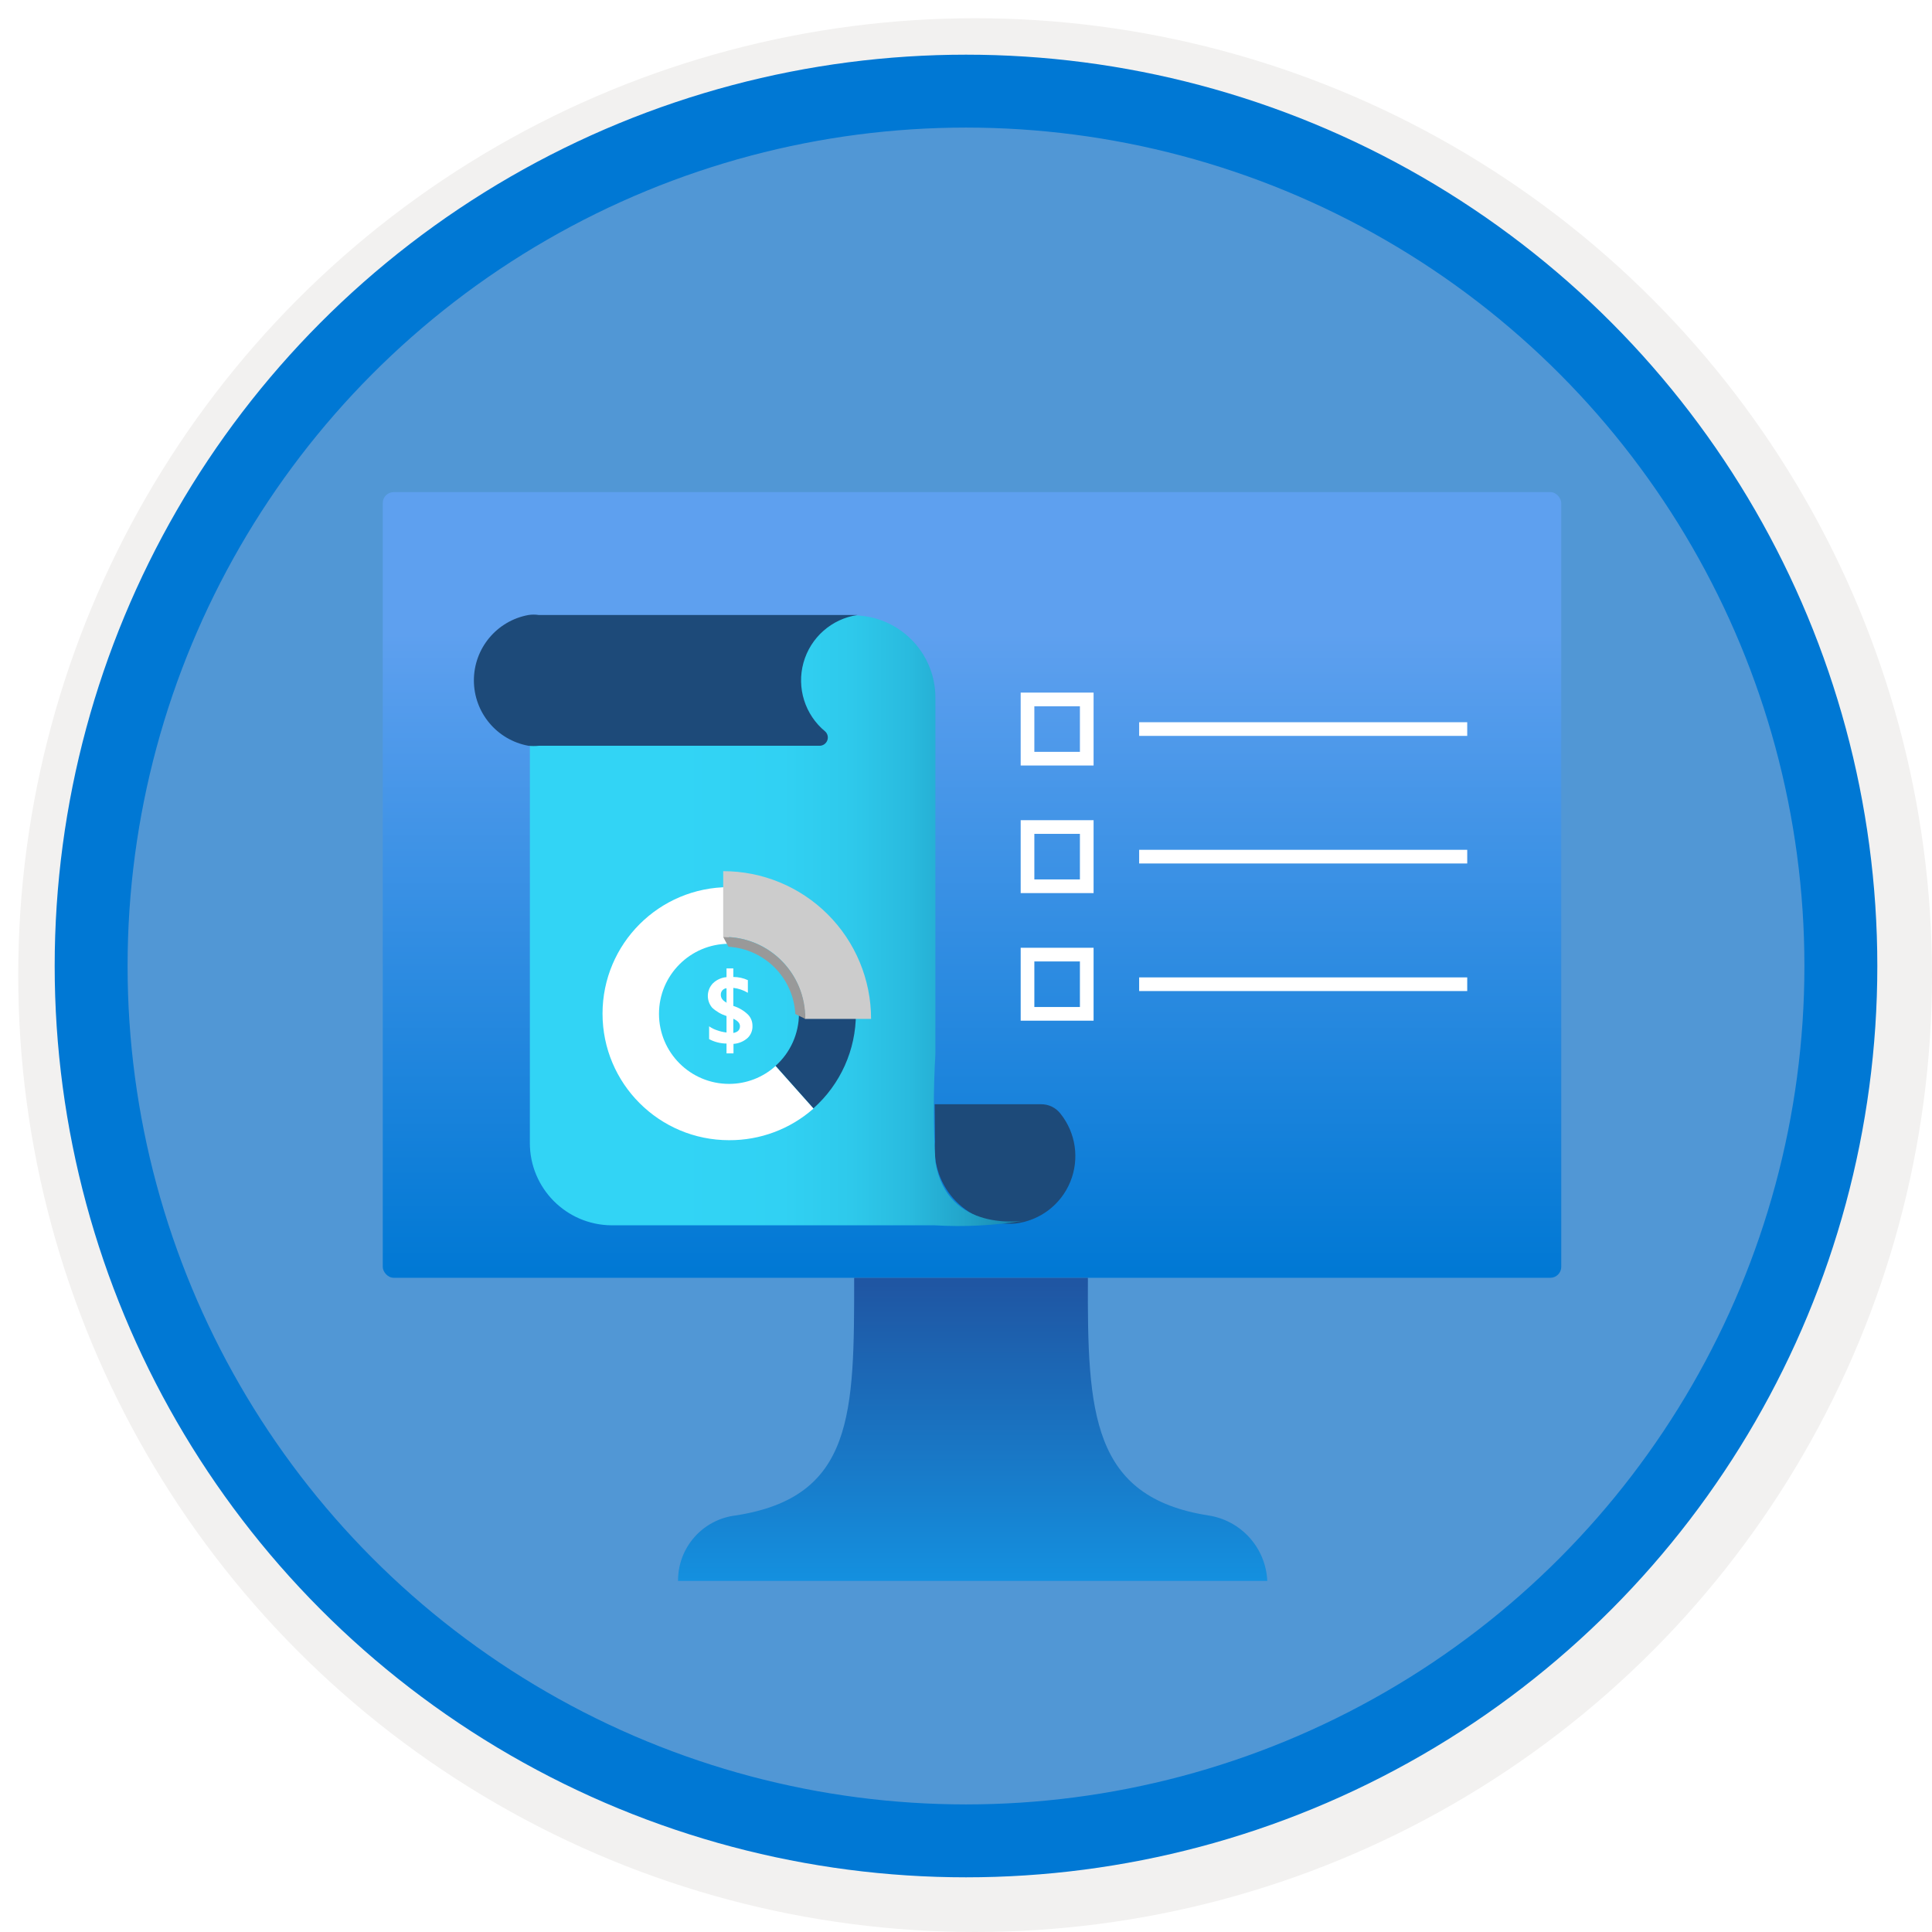
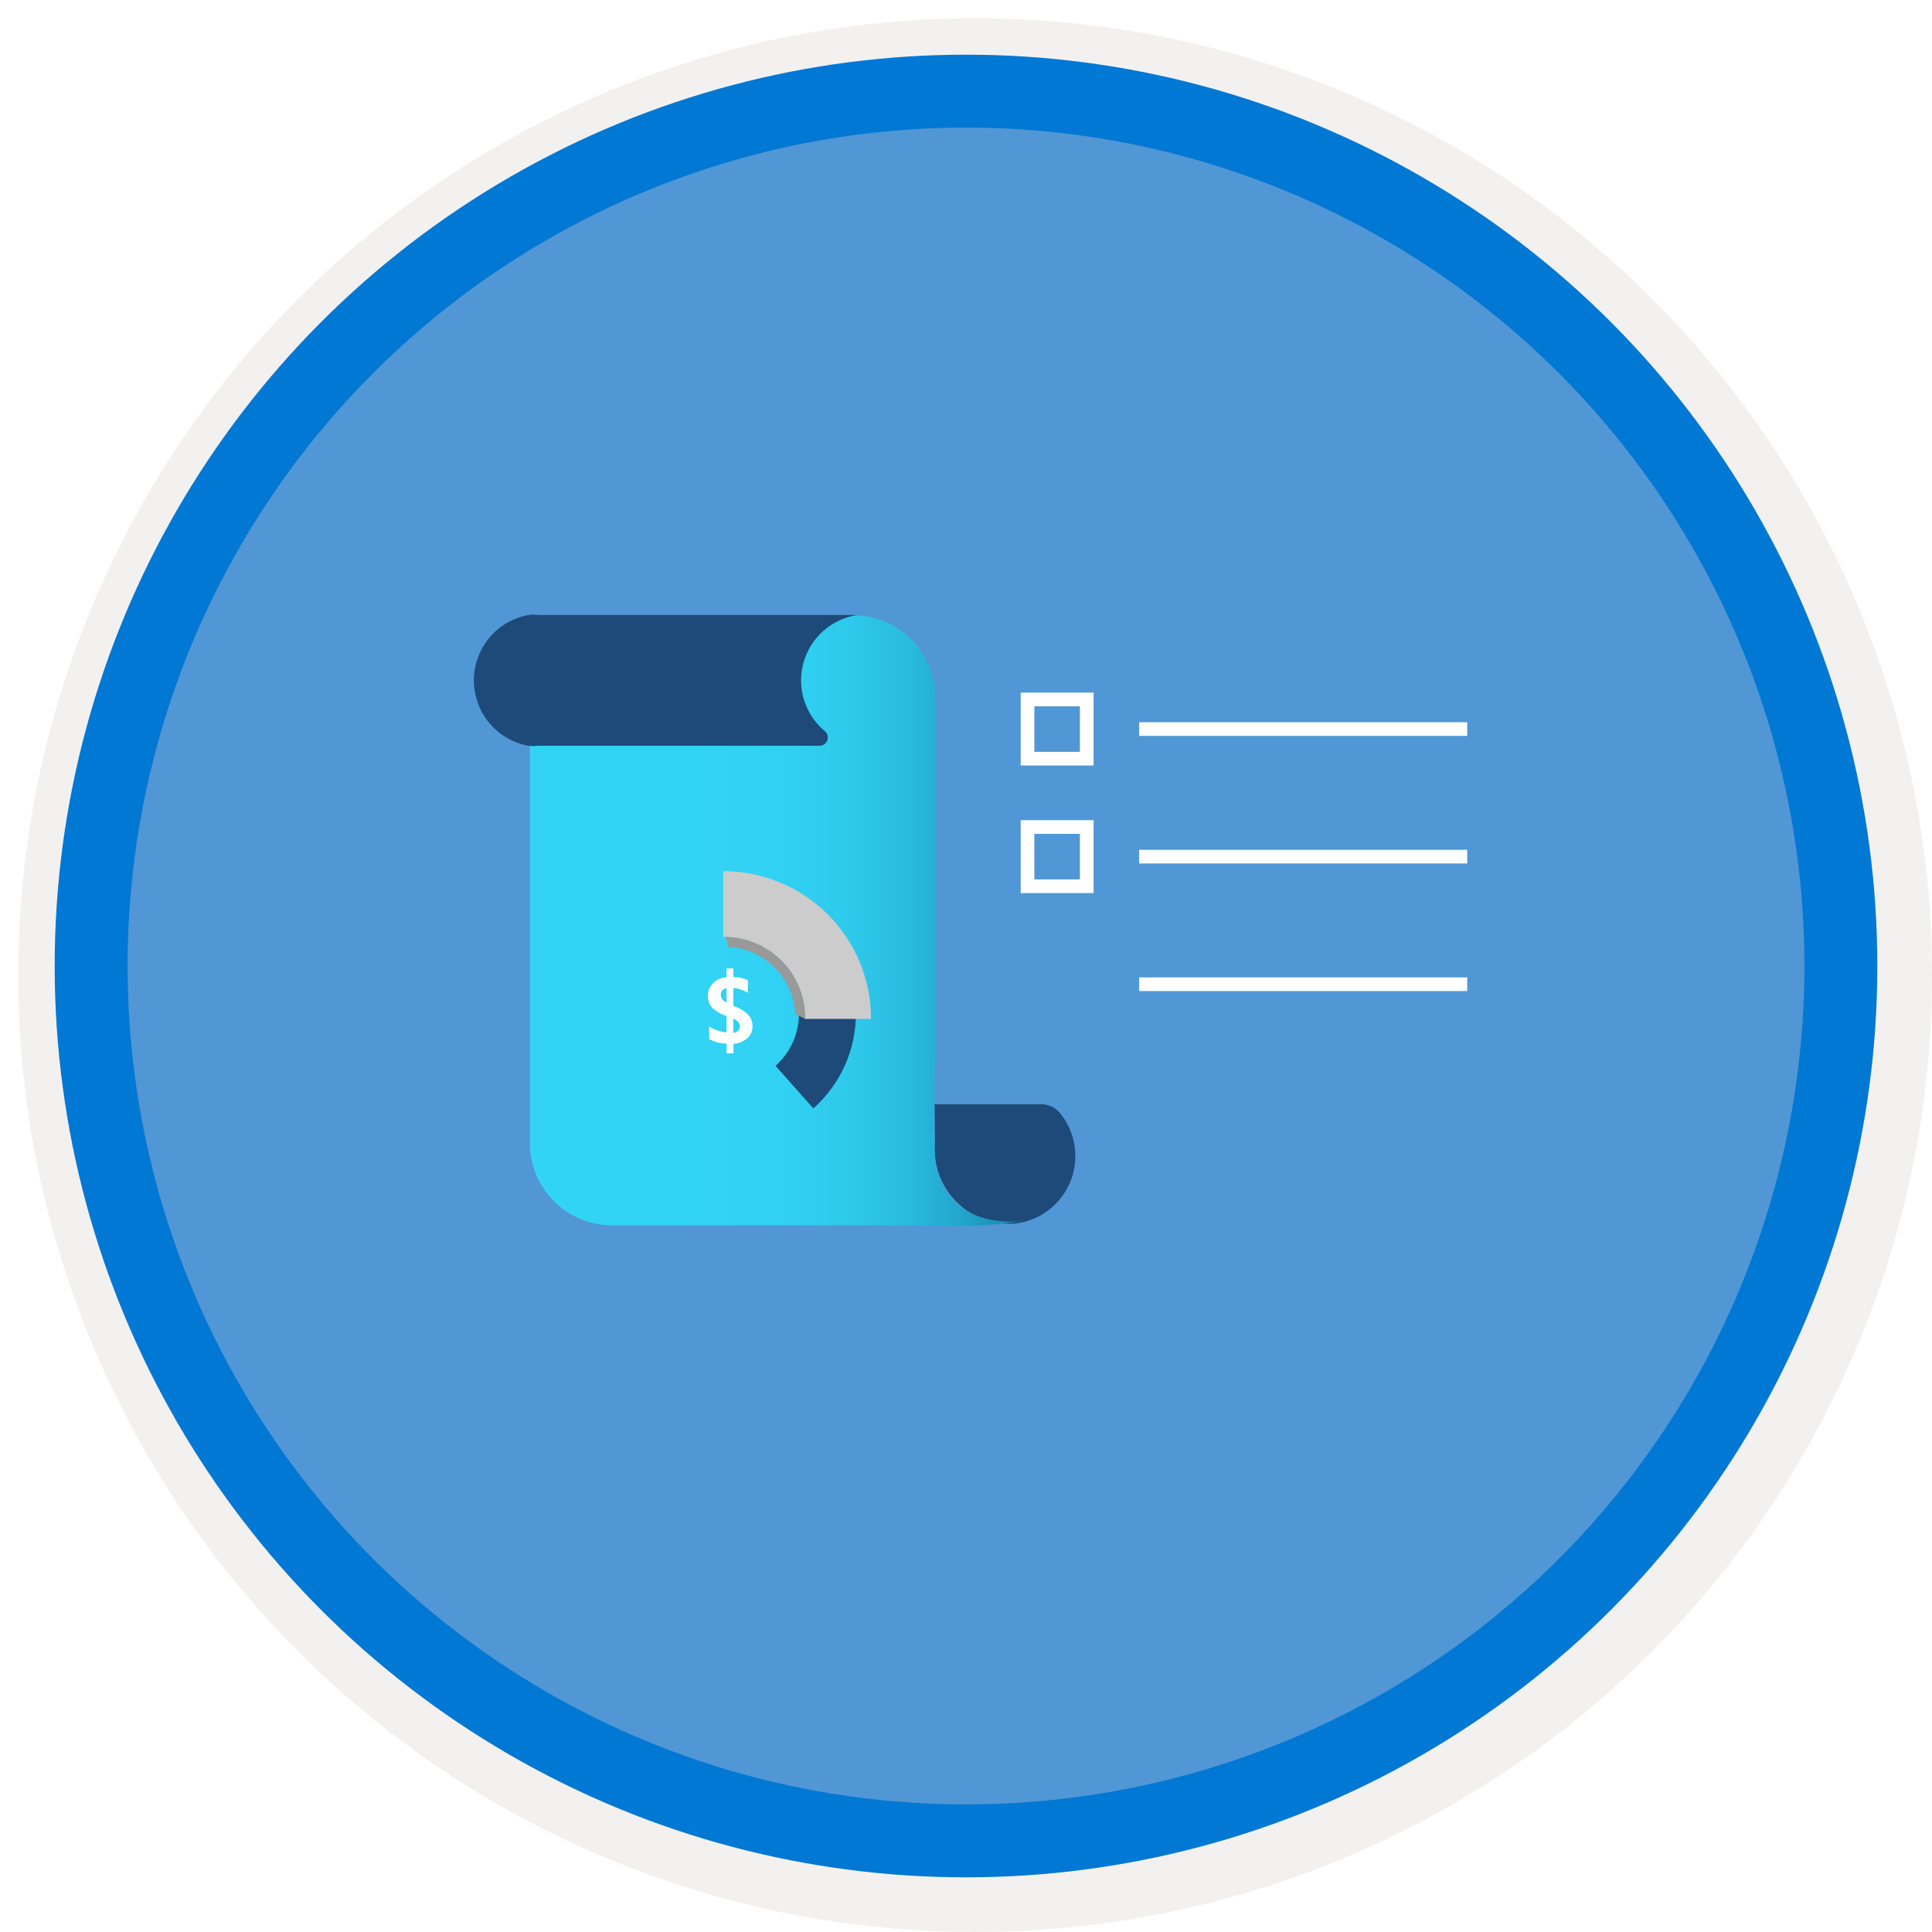
<svg xmlns="http://www.w3.org/2000/svg" width="106" height="106" viewBox="0 0 106 106" fill="none">
  <g filter="url(#filter0_d)">
    <circle cx="53" cy="53" r="49" fill="#5197D5" />
    <circle cx="53" cy="53" r="50.75" stroke="#F2F1F0" stroke-width="3.5" />
  </g>
  <circle cx="53" cy="53" r="48" stroke="#0078D4" stroke-width="4" />
-   <rect x="21" y="27" width="64.659" height="43.106" rx="0.6" fill="url(#paint0_linear)" />
-   <path d="M66.297 83.146C59.903 82.14 59.652 77.542 59.688 70.106H46.864C46.864 77.542 46.864 82.14 40.362 83.146C38.548 83.365 37.188 84.911 37.201 86.738H69.53C69.448 84.922 68.094 83.418 66.297 83.146Z" fill="url(#paint1_linear)" />
  <g filter="url(#filter1_d)">
    <path d="M51.301 60.635C51.18 61.846 51.603 63.048 52.456 63.916C53.309 64.784 54.503 65.228 55.716 65.128C57.06 64.968 58.212 64.091 58.723 62.838C59.235 61.585 59.027 60.153 58.18 59.098C57.925 58.769 57.531 58.579 57.115 58.585L51.282 58.585L51.301 60.635Z" fill="#1D4A79" />
    <path d="M51.282 65.227L33.544 65.227C31.067 65.205 29.071 63.191 29.071 60.714L29.071 31.763L46.808 31.763C49.3 31.763 51.321 33.783 51.321 36.276L51.321 41.065L51.321 55.826C51.206 57.795 51.206 59.77 51.321 61.739C51.952 65.68 56.189 64.971 56.189 64.971C54.568 65.24 52.922 65.326 51.282 65.227Z" fill="url(#paint2_linear)" />
    <path d="M47.182 31.743L47.044 31.743C45.627 31.953 44.467 32.979 44.083 34.359C43.7 35.74 44.165 37.217 45.271 38.129C45.408 38.253 45.455 38.449 45.39 38.623C45.325 38.796 45.161 38.913 44.975 38.917L29.564 38.917C29.374 38.937 29.182 38.937 28.992 38.917C27.259 38.601 26 37.091 26 35.33C26 33.569 27.259 32.059 28.992 31.743C29.181 31.713 29.374 31.713 29.564 31.743L47.182 31.743Z" fill="#1D4A79" />
    <g filter="url(#filter2_d)">
      <path fill-rule="evenodd" clip-rule="evenodd" d="M41.284 52.266C41.3 52.523 41.202 52.774 41.015 52.952C40.8 53.141 40.529 53.254 40.243 53.273V53.793H39.861V53.255C39.528 53.253 39.2 53.17 38.906 53.012V52.309C39.039 52.404 39.185 52.477 39.34 52.526C39.508 52.588 39.683 52.629 39.861 52.648V51.745C39.567 51.652 39.297 51.495 39.071 51.285C38.738 50.891 38.761 50.308 39.123 49.941C39.325 49.75 39.585 49.634 39.861 49.611V49.133H40.234V49.602C40.509 49.602 40.782 49.661 41.032 49.776V50.47C40.788 50.324 40.516 50.232 40.234 50.201V51.19C40.533 51.283 40.806 51.443 41.032 51.659C41.193 51.82 41.283 52.038 41.284 52.266ZM39.861 51.025V51.008C39.872 51.014 39.884 51.02 39.895 51.025H39.861ZM39.861 51.008C39.65 50.898 39.548 50.756 39.548 50.583C39.538 50.397 39.676 50.237 39.861 50.218V51.008ZM40.234 51.893C40.477 52.006 40.598 52.136 40.598 52.301C40.598 52.509 40.477 52.631 40.234 52.674V51.893Z" fill="white" />
      <path d="M46.959 51.615H43.835C43.834 52.709 43.367 53.75 42.551 54.479L44.625 56.813C46.113 55.492 46.963 53.596 46.959 51.607" fill="#1D4A79" />
-       <path d="M40 55.468C37.877 55.468 36.156 53.747 36.156 51.624C36.156 49.501 37.877 47.78 40 47.78V44.673C36.166 44.673 33.058 47.781 33.058 51.615C33.058 55.449 36.166 58.557 40 58.557C41.705 58.567 43.354 57.95 44.633 56.822L42.551 54.487C41.851 55.119 40.942 55.469 40 55.468Z" fill="white" />
      <path d="M39.679 43.797V47.407C40.876 47.388 42.029 47.855 42.875 48.703C43.721 49.55 44.186 50.705 44.165 51.902H47.792C47.792 49.751 46.937 47.688 45.415 46.168C43.893 44.648 41.83 43.795 39.679 43.797Z" fill="#CCCCCC" />
-       <path d="M44.182 51.902C44.206 49.45 42.243 47.44 39.791 47.407H39.679L39.965 47.945C41.949 48.061 43.529 49.649 43.635 51.633L44.182 51.902Z" fill="#999999" />
+       <path d="M44.182 51.902C44.206 49.45 42.243 47.44 39.791 47.407L39.965 47.945C41.949 48.061 43.529 49.649 43.635 51.633L44.182 51.902Z" fill="#999999" />
    </g>
  </g>
  <g filter="url(#filter3_d)">
    <rect x="56.375" y="36.375" width="3.25" height="3.25" stroke="white" stroke-width="0.75" />
    <path d="M62.5 38H80.5" stroke="white" stroke-width="0.75" />
  </g>
  <g filter="url(#filter4_d)">
    <rect x="56.375" y="43.375" width="3.25" height="3.25" stroke="white" stroke-width="0.75" />
    <path d="M62.5 45H80.5" stroke="white" stroke-width="0.75" />
  </g>
  <g filter="url(#filter5_d)">
-     <rect x="56.375" y="50.375" width="3.25" height="3.25" stroke="white" stroke-width="0.75" />
    <path d="M62.5 52H80.5" stroke="white" stroke-width="0.75" />
  </g>
  <defs>
    <filter id="filter0_d" x="0.5" y="0.5" width="105.5" height="105.5" filterUnits="userSpaceOnUse" color-interpolation-filters="sRGB">
      <feFlood flood-opacity="0" result="BackgroundImageFix" />
      <feColorMatrix in="SourceAlpha" type="matrix" values="0 0 0 0 0 0 0 0 0 0 0 0 0 0 0 0 0 0 127 0" />
      <feOffset dx="0.5" dy="0.5" />
      <feColorMatrix type="matrix" values="0 0 0 0 0.824 0 0 0 0 0.831 0 0 0 0 0.835 0 0 0 1 0" />
      <feBlend mode="normal" in2="BackgroundImageFix" result="effect1_dropShadow" />
      <feBlend mode="normal" in="SourceGraphic" in2="effect1_dropShadow" result="shape" />
    </filter>
    <filter id="filter1_d" x="22" y="29.721" width="41" height="41.546" filterUnits="userSpaceOnUse" color-interpolation-filters="sRGB">
      <feFlood flood-opacity="0" result="BackgroundImageFix" />
      <feColorMatrix in="SourceAlpha" type="matrix" values="0 0 0 0 0 0 0 0 0 0 0 0 0 0 0 0 0 0 127 0" />
      <feOffset dy="2" />
      <feGaussianBlur stdDeviation="2" />
      <feColorMatrix type="matrix" values="0 0 0 0 0 0 0 0 0 0 0 0 0 0 0 0 0 0 0.15 0" />
      <feBlend mode="normal" in2="BackgroundImageFix" result="effect1_dropShadow" />
      <feBlend mode="normal" in="SourceGraphic" in2="effect1_dropShadow" result="shape" />
    </filter>
    <filter id="filter2_d" x="29.058" y="41.797" width="22.734" height="22.76" filterUnits="userSpaceOnUse" color-interpolation-filters="sRGB">
      <feFlood flood-opacity="0" result="BackgroundImageFix" />
      <feColorMatrix in="SourceAlpha" type="matrix" values="0 0 0 0 0 0 0 0 0 0 0 0 0 0 0 0 0 0 127 0" />
      <feOffset dy="2" />
      <feGaussianBlur stdDeviation="2" />
      <feColorMatrix type="matrix" values="0 0 0 0 0 0 0 0 0 0 0 0 0 0 0 0 0 0 0.15 0" />
      <feBlend mode="normal" in2="BackgroundImageFix" result="effect1_dropShadow" />
      <feBlend mode="normal" in="SourceGraphic" in2="effect1_dropShadow" result="shape" />
    </filter>
    <filter id="filter3_d" x="52" y="34" width="32.5" height="12" filterUnits="userSpaceOnUse" color-interpolation-filters="sRGB">
      <feFlood flood-opacity="0" result="BackgroundImageFix" />
      <feColorMatrix in="SourceAlpha" type="matrix" values="0 0 0 0 0 0 0 0 0 0 0 0 0 0 0 0 0 0 127 0" />
      <feOffset dy="2" />
      <feGaussianBlur stdDeviation="2" />
      <feColorMatrix type="matrix" values="0 0 0 0 0 0 0 0 0 0 0 0 0 0 0 0 0 0 0.15 0" />
      <feBlend mode="normal" in2="BackgroundImageFix" result="effect1_dropShadow" />
      <feBlend mode="normal" in="SourceGraphic" in2="effect1_dropShadow" result="shape" />
    </filter>
    <filter id="filter4_d" x="52" y="41" width="32.5" height="12" filterUnits="userSpaceOnUse" color-interpolation-filters="sRGB">
      <feFlood flood-opacity="0" result="BackgroundImageFix" />
      <feColorMatrix in="SourceAlpha" type="matrix" values="0 0 0 0 0 0 0 0 0 0 0 0 0 0 0 0 0 0 127 0" />
      <feOffset dy="2" />
      <feGaussianBlur stdDeviation="2" />
      <feColorMatrix type="matrix" values="0 0 0 0 0 0 0 0 0 0 0 0 0 0 0 0 0 0 0.15 0" />
      <feBlend mode="normal" in2="BackgroundImageFix" result="effect1_dropShadow" />
      <feBlend mode="normal" in="SourceGraphic" in2="effect1_dropShadow" result="shape" />
    </filter>
    <filter id="filter5_d" x="52" y="48" width="32.5" height="12" filterUnits="userSpaceOnUse" color-interpolation-filters="sRGB">
      <feFlood flood-opacity="0" result="BackgroundImageFix" />
      <feColorMatrix in="SourceAlpha" type="matrix" values="0 0 0 0 0 0 0 0 0 0 0 0 0 0 0 0 0 0 127 0" />
      <feOffset dy="2" />
      <feGaussianBlur stdDeviation="2" />
      <feColorMatrix type="matrix" values="0 0 0 0 0 0 0 0 0 0 0 0 0 0 0 0 0 0 0.15 0" />
      <feBlend mode="normal" in2="BackgroundImageFix" result="effect1_dropShadow" />
      <feBlend mode="normal" in="SourceGraphic" in2="effect1_dropShadow" result="shape" />
    </filter>
    <linearGradient id="paint0_linear" x1="85.659" y1="70.106" x2="85.659" y2="27" gradientUnits="userSpaceOnUse">
      <stop stop-color="#0078D4" />
      <stop offset="0.82" stop-color="#5EA0EF" />
    </linearGradient>
    <linearGradient id="paint1_linear" x1="69.53" y1="86.738" x2="69.53" y2="70.106" gradientUnits="userSpaceOnUse">
      <stop stop-color="#1490DF" />
      <stop offset="0.98" stop-color="#1F56A3" />
    </linearGradient>
    <linearGradient id="paint2_linear" x1="55.401" y1="63.007" x2="31.909" y2="63.007" gradientUnits="userSpaceOnUse">
      <stop stop-color="#198AB3" />
      <stop stop-color="#198AB3" />
      <stop offset="0.11" stop-color="#22A5CB" />
      <stop offset="0.23" stop-color="#29BADE" />
      <stop offset="0.37" stop-color="#2EC9EB" />
      <stop offset="0.53" stop-color="#31D1F3" />
      <stop offset="0.78" stop-color="#32D4F5" />
    </linearGradient>
  </defs>
</svg>